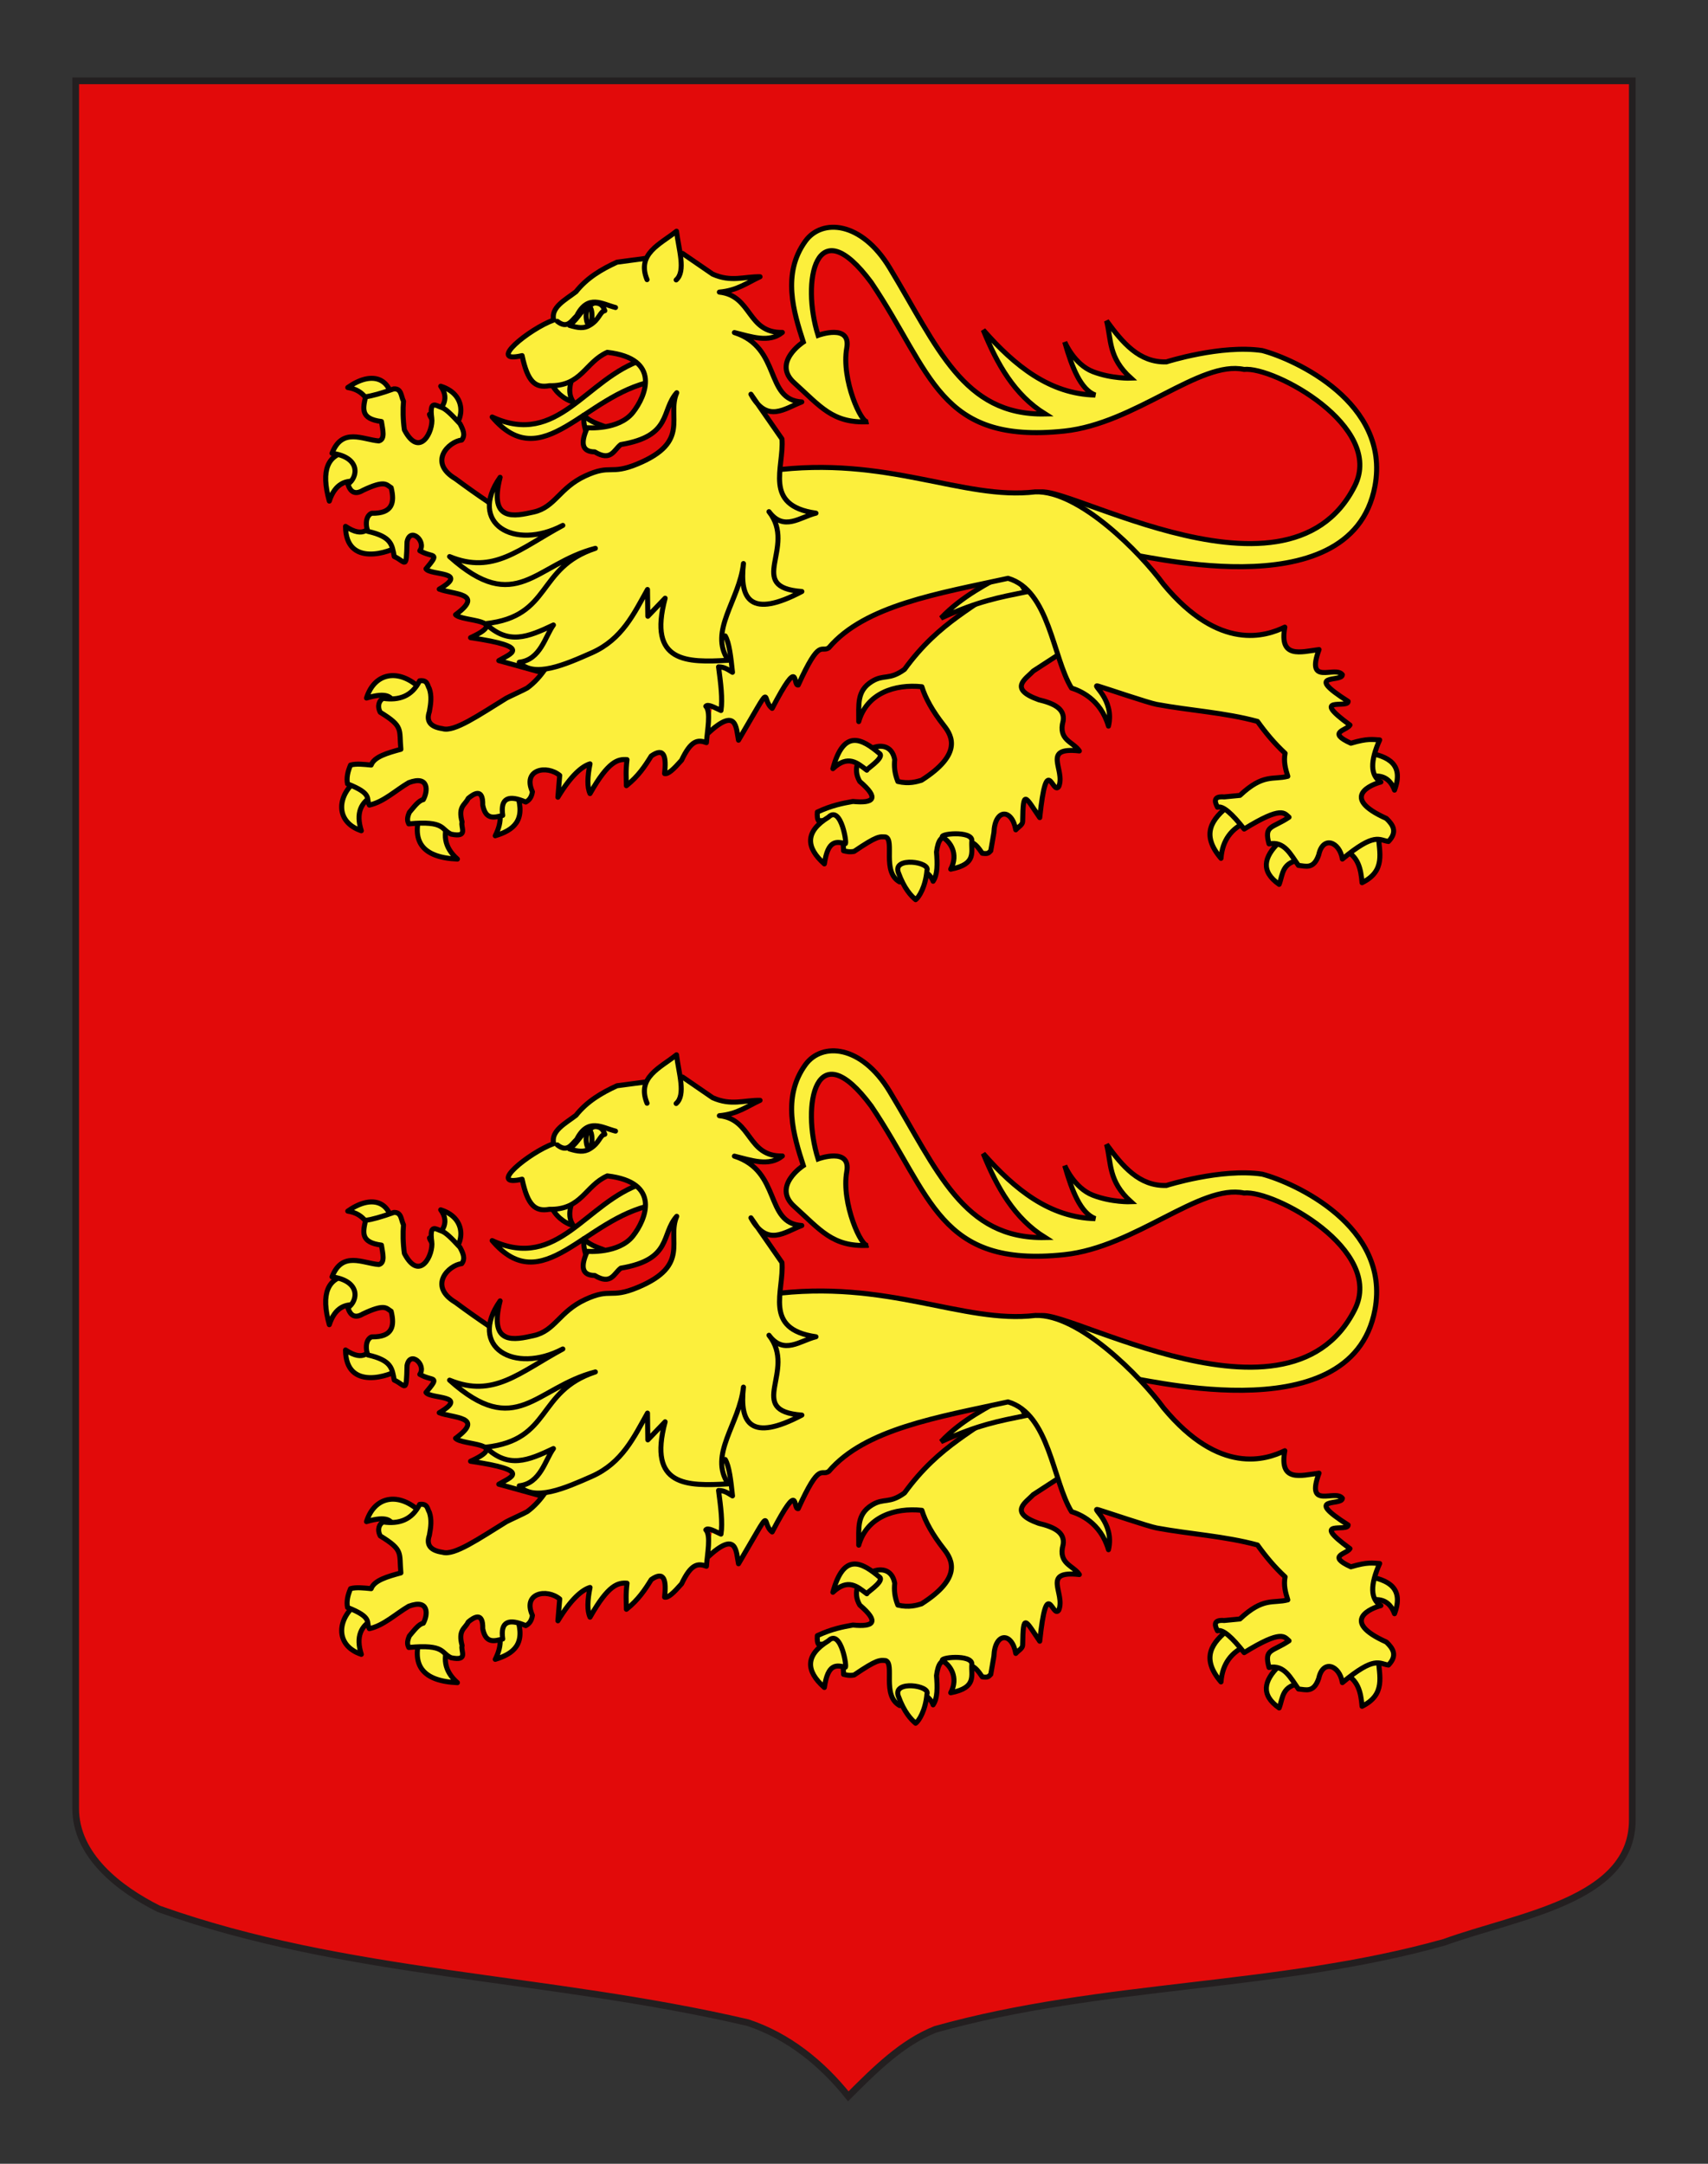
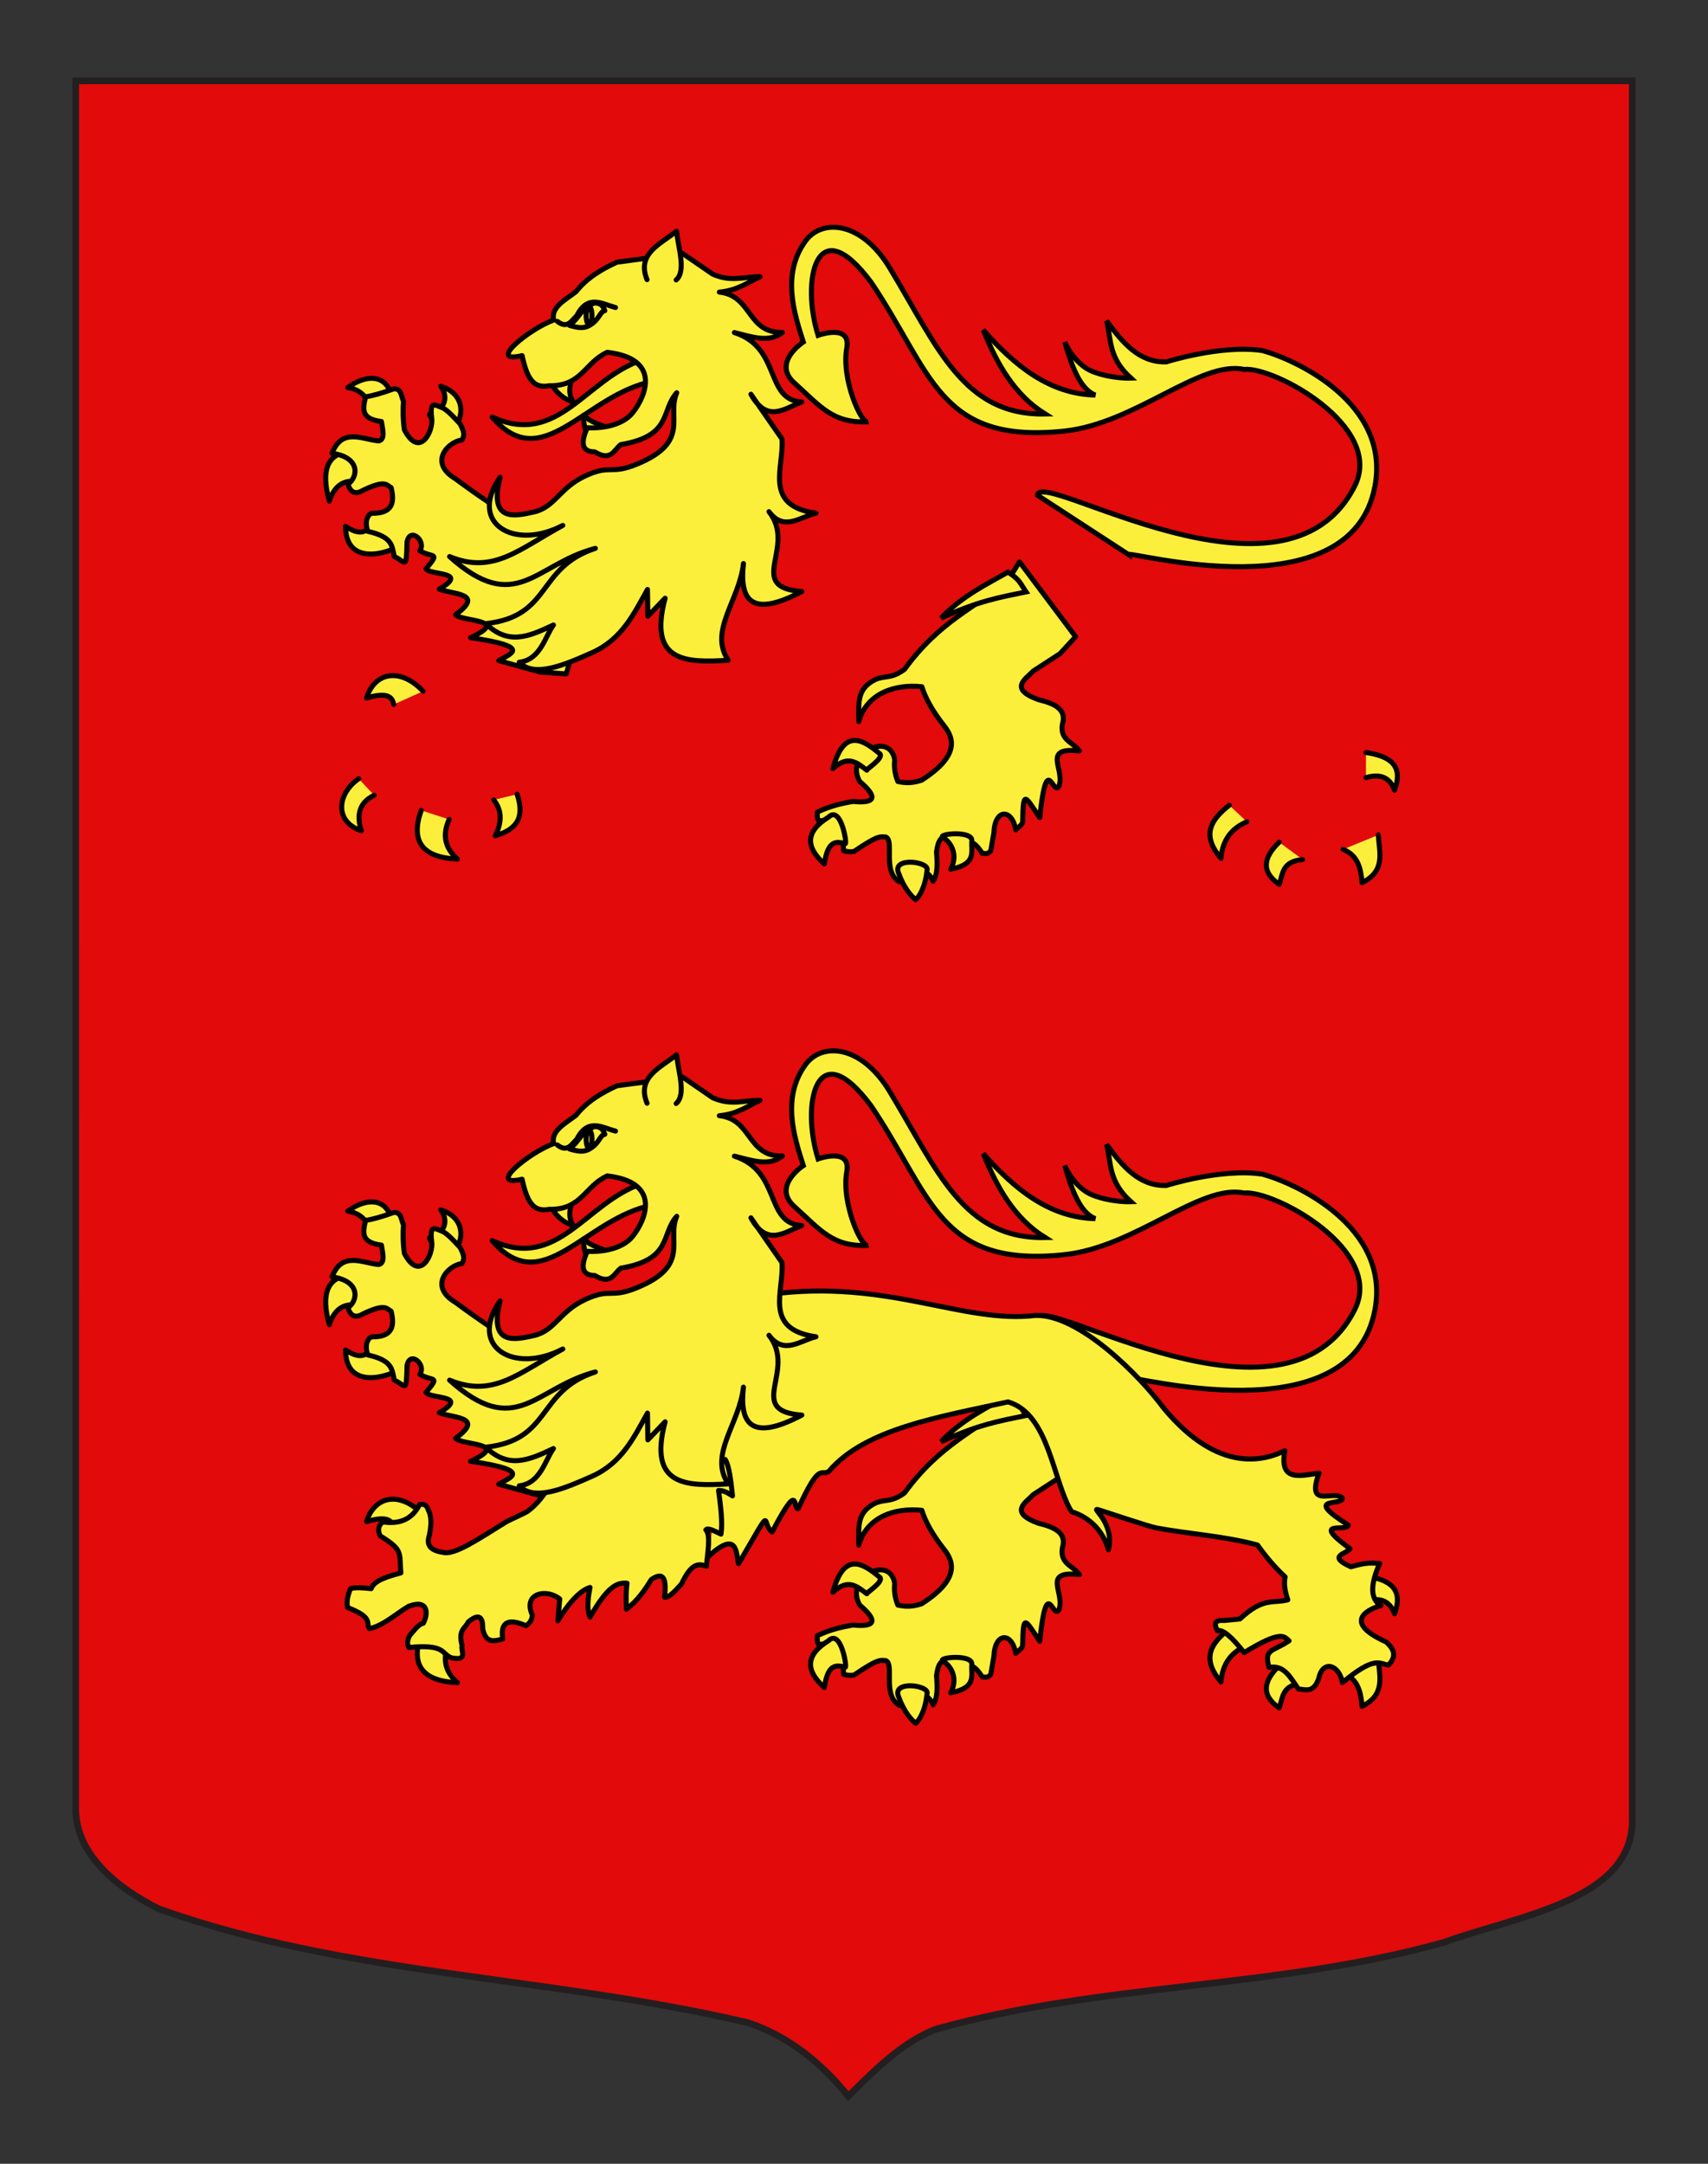
<svg xmlns="http://www.w3.org/2000/svg" version="1.1" id="Blason" x="0px" y="0px" width="255.119px" height="323.148px" viewBox="0 0 255.119 323.148" enable-background="new 0 0 255.119 323.148" xml:space="preserve">
  <rect x="0" y="0" width="255.119" height="323.148" fill="#333333" stroke="none" />
  <path id="Contour_blason" fill="#E20A0A" stroke="#231F20" d="M11.307,12.075c78,0,154.504,0,232.504,0  c0,135.583,0,149.083,0,259.75c0,12.043-17.101,14.25-28.103,18.25c-25,7-51,6-76,13c-5,2-9,6-12.999,10c-4-5-9-9-15-11  c-30-7-60-7-88-17c-6-3-12.406-8-12.406-15C11.307,246.533,11.307,148.45,11.307,12.075z" />
  <g id="Lion_leoparde">
    <path id="Queue" fill="#FCEF3C" stroke="#000000" stroke-width="0.75" d="M168.562,82.821c-0.106-0.666,33.264,8.906,36.812-10.227   c2.309-12.439-11.984-18.962-16.854-20.242c-6.14-0.905-14.297,1.692-14.297,1.692c-4.072,0.137-6.561-2.881-8.936-6.127   c0.719,2.806,0.236,5.493,3.631,8.558c0,0-2.846,0.116-5.669-0.97s-4.212-4.428-4.212-4.428c1.088,3.819,2.376,7.096,4.561,7.925   c-6.789-0.155-11.998-4.337-16.731-9.716c2.055,5.061,4.636,9.668,9.235,12.539c-12.231,0.248-16.059-10.011-23.225-21.84   c-4.223-6.97-10.11-7.358-12.567-3.985c-3.555,4.885-1.746,10.666-0.321,15.075c0,0-4.717,3.076-1.353,6.104   c3.899,3.509,5.731,6.07,11.012,5.81c-0.953,0.468-4.009-6.35-3.174-10.991c0.675-3.738-4.277-1.917-4.277-1.917   c-2.544-8.073-0.348-19.077,7.944-7.886c9.065,13.44,10.062,24.154,28.812,22.186c10.647-1.117,20.306-10.615,26.862-9.21   c4.496-0.464,20.977,8.51,16.552,17.375c-10.291,20.606-47-2.655-47.412,1.409L168.562,82.821z" />
    <g id="Posterieur_droit">
      <path id="path2770" fill="#FCEF3C" stroke="#000000" stroke-width="0.75" stroke-linecap="round" stroke-linejoin="round" d="    M160.661,95.091l-8.387-11.183l-1.678,2.704c-4.804,4.152-10.143,5.996-15.492,13.353c-2.307,1.673-3.059,0.698-4.854,1.796    c-2.325,1.425-1.955,3.476-1.981,6.005c1.191-4.224,5.387-5.633,9.428-5.204c0.511,1.668,1.554,3.583,3.304,5.811    c1.241,1.579,2.724,4.281-3.354,8.154c-0.68,0.203-1.867,0.587-3.539,0.186c-0.521-1.307-0.562-2.322-0.467-3.262    c-0.797-4.419-7.57-0.694-5.22,3.262c2.981,2.553,2.072,3.281-1.026,2.981c-1.563,0.283-3.14,0.574-5.312,1.584    c-0.025,0.524-0.029,1.025,0.188,1.305c3.385-0.396,3.752,3.588,3.728,4.475c0.453,0.103,0.889,0.229,1.584,0.092    c3.452-2.346,3.802-2.219,4.713-2.147c1.366,0.496-0.606,5.215,2.088,6.714c1.702-3.537,4.578-1.474,4.989-0.105    c0.691-1.007,0.65-2.646,0.51-4.366c0.498-3.823,2.238-1.704,2.98-0.093c1.748-2.297,2.684-1.458,3.854,0.279    c0.83,0.118,0.921-0.009,1.271-0.372l0.467-2.703c0.148-3.624,2.71-3.631,3.268-0.423c0.443-0.481,1.024-0.756,1.03-1.256    c0.069-4.89,0.364-3.746,2.55-0.568c1.057-9.995,1.896-3.243,2.842-4.646c1.041-2.497-2.672-5.952,3.076-5.312    c-0.923-1.391-3.214-1.583-2.425-4.474c0.3-1.846-1.415-2.64-3.632-3.169c-4.62-1.646-1.914-3.122-0.84-4.285l4.009-2.604    L160.661,95.091z" />
      <g id="Griffes_PD">
        <path id="path7195" fill="#FCEF3C" stroke="#000000" stroke-width="0.75" stroke-linecap="round" stroke-linejoin="round" d="     M129.474,115.025c-0.175-0.094,2.479-1.708,1.975-2.423c-2.795-2.389-5.438-3.72-7.046,2.196     C126.695,112.665,128.055,113.954,129.474,115.025z" />
        <path id="path7197" fill="#FCEF3C" stroke="#000000" stroke-width="0.75" stroke-linecap="round" stroke-linejoin="round" d="     M126.233,125.978c0.373,0.438-0.566-5.832-2.479-3.944c-3.526,2.17-3.404,4.517-0.621,6.987     C123.674,125.347,124.96,125.699,126.233,125.978z" />
        <path id="path7199" fill="#FCEF3C" stroke="#000000" stroke-width="0.75" stroke-linecap="round" stroke-linejoin="round" d="     M138.456,130.001c0.277-0.643-1-1.168-2.244-1.232c-1.242-0.066-2.452,0.325-2.039,1.516c0.891,2.474,1.934,3.518,2.592,4.08     C137.271,133.995,138.241,132.439,138.456,130.001z" />
        <path id="path7201" fill="#FCEF3C" stroke="#000000" stroke-width="0.75" stroke-linecap="round" stroke-linejoin="round" d="     M145.16,125.584c0.149-1.609-5.289-1.055-4.294-0.491c0.996,0.564,2.369,2.371,1.142,4.717     C145.978,129.051,145.013,127.193,145.16,125.584z" />
      </g>
    </g>
    <g id="Anterieur_droit_1_">
      <g id="Griffes_AD">
        <path id="path6302" fill="#FCEF3C" stroke="#000000" stroke-width="0.75" stroke-linecap="round" stroke-linejoin="round" d="     M58.639,60.28c0.236,0.646-0.415,0.766-2.575,1.202c-1.08-1.362-1.529-3.203-4.121-3.605     C55.438,55.394,58.428,56.315,58.639,60.28z" />
        <path id="path7189" fill="#FCEF3C" stroke="#000000" stroke-width="0.75" stroke-linecap="round" stroke-linejoin="round" d="     M66.938,64.243c0.008,1.42-2.667-1.61-2.789-2.359c1.754-0.319,3.17-2.217,1.678-4.204     C70.287,59.072,69.021,63.776,66.938,64.243z" />
        <path id="path7191" fill="#FCEF3C" stroke="#000000" stroke-width="0.75" stroke-linecap="round" stroke-linejoin="round" d="     M53.695,71.963c2.046,0.399,1.101-4.967-1.803-4.508c-2.905,0.457-4.006,2.718-2.704,7.382     C50.035,72.238,51.648,71.562,53.695,71.963z" />
        <path id="path7193" fill="#FCEF3C" stroke="#000000" stroke-width="0.75" stroke-linecap="round" stroke-linejoin="round" d="     M59.781,81.43c-0.104-2.868-3.463-5.677-3.663-3.721c-0.943,1.12-1.7,2.776-4.508,0.902C51.657,84.79,58.295,82.506,59.781,81.43     z" />
      </g>
      <path id="path1883" fill="#FCEF3C" stroke="#000000" stroke-width="0.75" stroke-linecap="round" stroke-linejoin="round" d="    M84.583,100.644l4.349-15.223l-2.702-3.096c-5.512-2.232-11.614-5.941-18.183-10.808c-4.14-2.464-1.06-5.569,0.921-5.8    c0.56-0.733,0.226-1.528-0.264-2.438c-1.343-1.45-2.124-2.216-2.766-2.438c-0.805-0.256-1.821-1.17-1.452,1.58    c0.289,1.946-1.798,6.137-4.083,1.778c-0.219-1.493-0.237-3.111-0.133-4.279c-0.377-0.719-0.277-1.917-1.449-1.845    c-1.863,0.671-3.233,1.044-4.218,1.187c-0.386,1.744-0.799,3.292,2.372,3.688c0.189,1.24,0.593,2.667-0.396,2.899    c-2.387-0.183-5.469-2.067-6.984,1.845c4.289,0.604,3.899,3.576,2.372,4.612c0.396,1.272,1.144,1.581,2.241,0.922    c3.338-1.584,3.477-0.834,4.217-0.396c0.546,2.211,0.221,3.882-2.898,3.822c-0.741,0.271-1.046,1.403-0.593,2.7    c3.582,0.816,3.618,2.008,3.953,3.757c1.721,0.776,1.809,2.188,1.91-2.176c0.444-2.305,2.929-0.123,1.911,1.318    c1.942,1.138,3.114,0.075,0.921,2.702c0.633,1.004,6.561,0.354,1.978,3.031c2.041,0.812,6.886,0.575,2.438,3.82    c1.009,1.078,8.281,0.626,2.241,3.427c9.402,1.386,5.938,2.379,4.216,3.428l6.193,1.712L84.583,100.644z" />
    </g>
    <path id="Sexe" fill="#FCEF3C" stroke="#000000" stroke-width="0.75" d="M153.257,88.399c-0.859-1.259-0.895-1.812-2.695-2.955   c-2.906,1.659-6.871,3.549-10.002,6.867C146.151,89.747,149.231,89.227,153.257,88.399z" />
    <g id="Corps">
      <g id="Griffes_PG">
        <path id="path2791" fill="#FCEF3C" stroke="#000000" stroke-width="0.75" stroke-linecap="round" stroke-linejoin="round" d="     M183.612,120.258c-2.57,2.042-4.332,4.312-1.234,7.93c0.202-2.688,1.539-4.469,3.864-5.459" />
        <path id="path2793" fill="#FCEF3C" stroke="#000000" stroke-width="0.75" stroke-linecap="round" stroke-linejoin="round" d="     M191.063,125.78c-2.33,2.243-2.762,4.37,0,6.295c0.595-1.5,0.324-3.398,3.506-3.706" />
        <path id="path2795" fill="#FCEF3C" stroke="#000000" stroke-width="0.75" stroke-linecap="round" stroke-linejoin="round" d="     M200.616,126.85c2.264,0.933,2.654,2.896,2.828,4.979c3.594-1.774,2.565-4.55,2.431-7.133" />
        <path id="path2797" fill="#FCEF3C" stroke="#000000" stroke-width="0.75" stroke-linecap="round" stroke-linejoin="round" d="     M204.03,116.132c1.938-0.553,3.49-0.224,4.264,1.873c1.418-3.786-0.822-5.105-4.264-5.619" />
      </g>
      <g id="Griffes_AG">
        <path id="path1888" fill="#FCEF3C" stroke="#000000" stroke-width="0.75" stroke-linecap="round" stroke-linejoin="round" d="     M53.574,116.298c-3.231,2.247-3.67,6.41,0.395,7.774c-0.839-2.622-0.099-4.328,1.916-5.296" />
        <path id="path1890" fill="#FCEF3C" stroke="#000000" stroke-width="0.75" stroke-linecap="round" stroke-linejoin="round" d="     M62.914,121.03c-1.623,4.583,0.119,7.044,5.409,7.27c-2.053-1.809-2.187-3.81-1.238-5.918" />
        <path id="path1892" fill="#FCEF3C" stroke="#000000" stroke-width="0.75" stroke-linecap="round" stroke-linejoin="round" d="     M77.241,118.62c1.326,3.945-0.574,5.382-3.269,6.199c1.154-2.275,0.869-3.979-0.226-5.353" />
        <path id="path1894" fill="#FCEF3C" stroke="#000000" stroke-width="0.75" stroke-linecap="round" stroke-linejoin="round" d="     M63.195,103.237c-3.279-3.507-7.201-2.991-8.453,1.014c3.021-0.91,3.872-0.222,4.059,0.957" />
      </g>
-       <path id="Contour_1_" fill="#FCEF3C" stroke="#000000" stroke-width="0.75" stroke-linecap="round" stroke-linejoin="round" d="    M105.647,109.609c4.489-4.192,4.28-0.846,4.661,0.937c5.541-9.429,3.216-6.131,5.027-4.754c4.241-8.095,3.016-3.312,3.895-3.484    c3.278-7.211,3.388-4.746,4.573-5.569c5.379-6.34,16.385-8.1,26.762-10.371c6.188,1.805,6.67,11.816,9.484,16.39    c1.162,0.37,4.318,1.583,5.521,5.685c0.961-4.102-2.758-6.341-1.528-5.975c1.231,0.368,7.481,2.502,8.731,2.733    c5.011,0.925,10.123,1.204,15.055,2.539c1.212,1.691,2.547,3.302,4.121,4.755c-0.236,1.221,0.048,2.339,0.406,3.441    c-2.203,0.574-3.641-0.451-7.153,2.853l-2.354,0.228c-1.533-0.124-1.502,0.582-0.996,1.539c0.808-0.285,2.213,1.012,3.984,3.259    c5.714-3.525,5.996-2.336,6.703-1.768c-2.497,1.682-3.77,1.162-2.988,3.985c2.314-0.46,3.227,1.606,4.393,3.214    c1.104,0.086,2.275,0.633,3.033-1.585c0.619-2.89,3.111-1.974,3.531,0.635c4.86-4.04,5.458-2.823,6.883-2.626    c1.375-1.44,0.69-2.475-0.317-3.439c-7.116-3.188-2.106-5.117-0.813-5.436c-1.607-0.982-1.595-3.136-0.182-6.293    c-1.041-0.046-1.766-0.261-4.301,0.497c-3.674-1.668-0.575-1.913-0.137-2.717c-6.152-4.484-0.25-2.393-0.271-3.531    c-6.861-4.355-0.901-2.789-0.86-3.982c-1.066-1.426-5.539,1.79-3.486-3.76c-2.733,0.349-5.979,1.41-5.115-3.35    c-2.737,1.32-9.702,3.756-18.111-6.385c-3.486-4.757-12.637-14.046-19.152-13.817c-10.824,1.288-22.127-5.5-39.607-3.153    L92.519,79.16l-6.743,0.588c0.146,12.522-2.885,19.979-7.033,23.006c-0.205,0.15-2.9,1.382-3.114,1.515    c-4.135,2.548-7.796,5.085-9.504,4.559c-1.942-0.271-2.464-1.182-1.993-2.536c0.226-1.19,0.37-2.369,0-3.439    c-0.321-0.517-0.238-1.331-1.45-1.18c-1.157,2.315-3.071,2.964-5.433,2.626c-0.589,0.258-0.961,1.113-0.451,2.081    c3.522,2.155,2.79,2.528,3.078,5.525c-1.991,0.548-3.979,1.099-4.437,2.354c-1.096-0.103-2.217-0.244-3.08,0    c-0.431,0.993-0.625,1.937-0.452,2.809c3.86,1.52,2.702,2.201,3.261,3.17c2.172-0.483,3.929-2.216,5.887-3.352    c3.061-1.146,2.866,1.287,2.171,2.536c-0.692,0.124-1.386,1.088-2.08,1.9c-0.419,0.962-0.263,1.35-0.091,1.722    c5.485-0.518,4.783,0.856,6.338,1.539c2.642,0.54,1.371-1.052,1.63-1.811c-0.646-2.407,0.465-2.535,0.907-3.532    c0.822-0.688,2.242-1.637,2.173,0.997c0.441,2.256,1.723,1.869,2.988,1.539c-0.396-2.658,0.941-3.074,3.44-1.993    c0.488-0.254,0.867-0.684,0.995-1.539c-1.506-3.335,2.117-4.049,4.075-2.444l-0.271,3.261c1.93-3.203,3.595-4.634,4.8-4.981    c-0.394,1.93-0.451,3.475,0,4.438c2.754-4.884,4.195-5.176,5.524-5.07c-0.21,1.744-0.106,2.712-0.091,3.894    c1.77-1.402,2.774-2.917,3.712-4.438c2.02-1.405,2.25,0.2,1.993,2.627c0.543,0.11,1.289-0.582,2.537-1.994    c1.426-3.017,2.435-3.099,3.712-2.625c0.129-1.852,0.711-4.608-0.092-5.434c0.319-0.399,1.379,0.239,2.264,0.634    c0.271-1.702-0.043-4.109-0.361-6.52c0.953,0.014,1.47,0.461,2.081,0.814c-0.237-2.263-0.492-4.472-1.086-5.433" />
    </g>
    <g id="Tete_2_">
      <path id="path3447" fill="#FCEF3C" stroke="#000000" stroke-width="0.75" stroke-linecap="round" stroke-linejoin="round" d="    M96.021,53.719c-8.562,2.796-12.627,13.117-22.51,8.56c7.54,8.87,13.789-3.288,23.968-5.32L96.021,53.719z" />
      <g id="Crocs">
        <path id="path2476_2_" fill="#FCEF3C" stroke="#000000" stroke-width="0.75" stroke-linecap="round" stroke-linejoin="round" d="     M87.689,65.268c-0.167-1.08-0.583-1.748-0.495-3.258c1.107,1.166,2.548,1.382,3.851,1.992" />
        <path id="path2474_2_" fill="#FCEF3C" stroke="#000000" stroke-width="0.75" stroke-linecap="round" stroke-linejoin="round" d="     M82.369,57.194c0.485,1.264,1.837,2.451,3.271,2.847c-1.041-1.476-0.328-3.185,0.168-4.525" />
      </g>
      <path id="Contour_4_" fill="#FCEF3C" stroke="#000000" stroke-width="0.75" stroke-linecap="round" stroke-linejoin="round" d="    M96.713,88.039l0.052,3.999l2.584-2.697c-2.603,9.686,3.28,9.625,9.423,9.269c-2.945-4.385,1.679-8.938,2.276-14.447    c-0.611,5.438,1.11,8.191,8.724,4.176c-8.545-0.63-0.687-6.604-4.912-11.924c2.225,3.002,4.651,0.787,7.017,0.224    c-7.979-1.132-4.718-6.849-5.081-11.089l-4.633-6.672c2.444,4.408,5.037,2.105,7.6,1.151c-5.582-0.317-3.021-8.109-10.068-10.362    c2.533,0.614,5.157,1.607,7.163-0.022c-5.304,0.1-4.473-5.483-9.411-6.02c2.707-0.242,4.187-1.425,6.079-2.293    c-2.328-0.051-4.305,0.85-7.078-0.392l-4.495-3.089l-9.797,1.303c-2.32,1.062-4.494,2.347-6.125,4.414    c-1.62,1.241-3.771,2.311-3.332,4.225c-3.646,1.319-10.132,6.585-4.714,5.318c0.83,3.927,1.962,4.869,4.062,4.495    c4.848,0.101,5.337-3.521,8.662-4.989c8.103,0.938,5.772,6.527,3.821,8.986c-2.122,2.675-6.803,2.278-6.803,2.278    c-1.102,2.394-0.732,3.594,1.103,3.604c2.472,1.5,2.86-0.311,3.897-1.089c7.718-1.295,5.958-5.062,8.355-7.744    c-1.546,3.594,2.146,7.303-5.85,10.626c-4.128,1.718-3.943,0.004-7.816,1.8c-3.876,1.797-4.498,4.669-7.68,5.385    c-2.847,0.641-6.774,1.552-5.035-5.181c-4.839,6.871,2.095,11.009,9.366,7.183c-6.524,3.515-10.326,7.373-16.915,4.657    c9.961,8.935,12.772,1.113,21.774-1.23c-8.838,2.896-6.455,10.169-16.378,11.243c3.375,3.225,6.305,2.014,10.115,0.203    c-1.245,1.702-1.921,5.198-5.104,5.562c2.216,2.396,6.843,0.357,10.832-1.407C92.935,95.483,94.706,91.607,96.713,88.039z" />
      <path id="Oreille" fill="#FCEF3C" stroke="#000000" stroke-width="0.75" stroke-linecap="round" stroke-linejoin="round" d="    M96.647,41.764c-1.587-3.871,1.967-5.288,4.402-7.234c0.314,2.682,1.438,5.979-0.053,7.275" />
      <path id="path3449_2_" fill="#FCEF3C" stroke="#000000" stroke-width="0.75" stroke-linecap="round" stroke-linejoin="round" d="    M83.238,47.987c1.518,1.2,2.111-0.084,2.907-0.824c1.669-3.278,3.776-1.753,5.794-1.238" />
      <g id="Oeil_2_">
        <path id="path3451_2_" fill="#FCEF3C" stroke="#000000" stroke-width="0.75" stroke-linecap="round" stroke-linejoin="round" d="     M85.065,48.594c1.237,0.375,2.178,0.526,3.064-0.044c1.454-0.879,1.457-2.011,2.206-2.147c-0.233-0.624-0.522-1.203-1.61-1.15     C86.454,46.405,86.78,47.206,85.065,48.594z" />
        <ellipse fill="#FCEF3C" stroke="#000000" stroke-width="0.75" stroke-linecap="round" stroke-linejoin="round" cx="87.988" cy="47.147" rx="0.436" ry="1.342" />
      </g>
    </g>
  </g>
  <g id="Lion_leoparde_1_">
    <path id="Queue_1_" fill="#FCEF3C" stroke="#000000" stroke-width="0.75" d="M168.562,205.821   c-0.106-0.666,33.264,8.906,36.812-10.227c2.309-12.439-11.984-18.962-16.854-20.242c-6.14-0.905-14.297,1.692-14.297,1.692   c-4.072,0.137-6.561-2.881-8.936-6.127c0.719,2.807,0.236,5.494,3.631,8.559c0,0-2.846,0.116-5.669-0.971   c-2.823-1.086-4.212-4.427-4.212-4.427c1.088,3.819,2.376,7.095,4.561,7.924c-6.789-0.155-11.998-4.337-16.731-9.716   c2.055,5.061,4.636,9.668,9.235,12.539c-12.231,0.248-16.059-10.01-23.225-21.839c-4.223-6.971-10.11-7.359-12.567-3.986   c-3.555,4.885-1.746,10.667-0.321,15.075c0,0-4.717,3.076-1.353,6.103c3.899,3.51,5.731,6.071,11.012,5.811   c-0.953,0.469-4.009-6.349-3.174-10.991c0.675-3.738-4.277-1.917-4.277-1.917c-2.544-8.073-0.348-19.077,7.944-7.886   c9.065,13.441,10.062,24.154,28.812,22.186c10.647-1.118,20.306-10.615,26.862-9.209c4.496-0.464,20.977,8.508,16.552,17.374   c-10.291,20.607-47-2.655-47.412,1.409L168.562,205.821z" />
    <g id="Posterieur_droit_1_">
      <path id="path2770_1_" fill="#FCEF3C" stroke="#000000" stroke-width="0.75" stroke-linecap="round" stroke-linejoin="round" d="    M160.661,218.091l-8.387-11.183l-1.678,2.704c-4.804,4.153-10.143,5.996-15.492,13.353c-2.307,1.674-3.059,0.699-4.854,1.796    c-2.325,1.425-1.955,3.476-1.981,6.005c1.191-4.223,5.387-5.633,9.428-5.204c0.511,1.668,1.554,3.583,3.304,5.811    c1.241,1.58,2.724,4.281-3.354,8.154c-0.68,0.203-1.867,0.587-3.539,0.186c-0.521-1.307-0.562-2.322-0.467-3.261    c-0.797-4.419-7.57-0.695-5.22,3.261c2.981,2.553,2.072,3.281-1.026,2.981c-1.563,0.284-3.14,0.574-5.312,1.584    c-0.025,0.524-0.029,1.026,0.188,1.305c3.385-0.396,3.752,3.588,3.728,4.475c0.453,0.103,0.889,0.229,1.584,0.092    c3.452-2.346,3.802-2.219,4.713-2.146c1.366,0.495-0.606,5.214,2.088,6.713c1.702-3.537,4.578-1.473,4.989-0.104    c0.691-1.008,0.65-2.646,0.51-4.366c0.498-3.824,2.238-1.704,2.98-0.094c1.748-2.297,2.684-1.458,3.854,0.279    c0.83,0.118,0.921-0.009,1.271-0.372l0.467-2.702c0.148-3.625,2.71-3.632,3.268-0.424c0.443-0.481,1.024-0.756,1.03-1.254    c0.069-4.892,0.364-3.748,2.55-0.57c1.057-9.994,1.896-3.243,2.842-4.646c1.041-2.497-2.672-5.952,3.076-5.311    c-0.923-1.392-3.214-1.584-2.425-4.475c0.3-1.846-1.415-2.64-3.632-3.169c-4.62-1.645-1.914-3.12-0.84-4.285l4.009-2.604    L160.661,218.091z" />
      <g id="Griffes_PD_1_">
        <path id="path7195_1_" fill="#FCEF3C" stroke="#000000" stroke-width="0.75" stroke-linecap="round" stroke-linejoin="round" d="     M129.474,238.025c-0.175-0.094,2.479-1.708,1.975-2.422c-2.795-2.389-5.438-3.72-7.046,2.196     C126.695,235.665,128.055,236.954,129.474,238.025z" />
        <path id="path7197_1_" fill="#FCEF3C" stroke="#000000" stroke-width="0.75" stroke-linecap="round" stroke-linejoin="round" d="     M126.233,248.978c0.373,0.438-0.566-5.832-2.479-3.944c-3.526,2.17-3.404,4.517-0.621,6.987     C123.674,248.347,124.96,248.7,126.233,248.978z" />
        <path id="path7199_1_" fill="#FCEF3C" stroke="#000000" stroke-width="0.75" stroke-linecap="round" stroke-linejoin="round" d="     M138.456,253.001c0.277-0.643-1-1.168-2.244-1.232c-1.242-0.066-2.452,0.325-2.039,1.516c0.891,2.474,1.934,3.518,2.592,4.08     C137.271,256.996,138.241,255.439,138.456,253.001z" />
        <path id="path7201_1_" fill="#FCEF3C" stroke="#000000" stroke-width="0.75" stroke-linecap="round" stroke-linejoin="round" d="     M145.16,248.584c0.149-1.609-5.289-1.055-4.294-0.491c0.996,0.564,2.369,2.371,1.142,4.717     C145.978,252.051,145.013,250.193,145.16,248.584z" />
      </g>
    </g>
    <g id="Anterieur_droit_2_">
      <g id="Griffes_AD_1_">
        <path id="path6302_1_" fill="#FCEF3C" stroke="#000000" stroke-width="0.75" stroke-linecap="round" stroke-linejoin="round" d="     M58.639,183.28c0.236,0.646-0.415,0.766-2.575,1.202c-1.08-1.361-1.529-3.202-4.121-3.605     C55.438,178.394,58.428,179.315,58.639,183.28z" />
        <path id="path7189_1_" fill="#FCEF3C" stroke="#000000" stroke-width="0.75" stroke-linecap="round" stroke-linejoin="round" d="     M66.938,187.243c0.008,1.421-2.667-1.61-2.789-2.359c1.754-0.319,3.17-2.217,1.678-4.203     C70.287,182.073,69.021,186.777,66.938,187.243z" />
        <path id="path7191_1_" fill="#FCEF3C" stroke="#000000" stroke-width="0.75" stroke-linecap="round" stroke-linejoin="round" d="     M53.695,194.963c2.046,0.4,1.101-4.967-1.803-4.508c-2.905,0.457-4.006,2.718-2.704,7.382     C50.035,195.238,51.648,194.562,53.695,194.963z" />
        <path id="path7193_1_" fill="#FCEF3C" stroke="#000000" stroke-width="0.75" stroke-linecap="round" stroke-linejoin="round" d="     M59.781,204.431c-0.104-2.869-3.463-5.678-3.663-3.721c-0.943,1.119-1.7,2.775-4.508,0.902     C51.657,207.79,58.295,205.507,59.781,204.431z" />
      </g>
      <path id="path1883_1_" fill="#FCEF3C" stroke="#000000" stroke-width="0.75" stroke-linecap="round" stroke-linejoin="round" d="    M84.583,223.645l4.349-15.223l-2.702-3.097c-5.512-2.232-11.614-5.941-18.183-10.808c-4.14-2.464-1.06-5.569,0.921-5.8    c0.56-0.733,0.226-1.528-0.264-2.438c-1.343-1.45-2.124-2.216-2.766-2.438c-0.805-0.256-1.821-1.169-1.452,1.58    c0.289,1.946-1.798,6.138-4.083,1.779c-0.219-1.493-0.237-3.112-0.133-4.28c-0.377-0.719-0.277-1.916-1.449-1.844    c-1.863,0.67-3.233,1.043-4.218,1.187c-0.386,1.743-0.799,3.291,2.372,3.688c0.189,1.24,0.593,2.667-0.396,2.899    c-2.387-0.182-5.469-2.066-6.984,1.845c4.289,0.604,3.899,3.576,2.372,4.612c0.396,1.273,1.144,1.581,2.241,0.922    c3.338-1.584,3.477-0.833,4.217-0.396c0.546,2.21,0.221,3.881-2.898,3.821c-0.741,0.271-1.046,1.403-0.593,2.7    c3.582,0.816,3.618,2.008,3.953,3.757c1.721,0.777,1.809,2.188,1.91-2.175c0.444-2.306,2.929-0.124,1.911,1.317    c1.942,1.138,3.114,0.076,0.921,2.702c0.633,1.004,6.561,0.354,1.978,3.031c2.041,0.813,6.886,0.576,2.438,3.821    c1.009,1.078,8.281,0.625,2.241,3.427c9.402,1.386,5.938,2.379,4.216,3.428l6.193,1.711L84.583,223.645z" />
    </g>
    <path id="Sexe_1_" fill="#FCEF3C" stroke="#000000" stroke-width="0.75" d="M153.257,211.399c-0.859-1.259-0.895-1.811-2.695-2.955   c-2.906,1.659-6.871,3.549-10.002,6.867C146.151,212.747,149.231,212.227,153.257,211.399z" />
    <g id="Corps_1_">
      <g id="Griffes_PG_1_">
        <path id="path2791_1_" fill="#FCEF3C" stroke="#000000" stroke-width="0.75" stroke-linecap="round" stroke-linejoin="round" d="     M183.612,243.259c-2.57,2.042-4.332,4.312-1.234,7.929c0.202-2.688,1.539-4.469,3.864-5.457" />
        <path id="path2793_1_" fill="#FCEF3C" stroke="#000000" stroke-width="0.75" stroke-linecap="round" stroke-linejoin="round" d="     M191.063,248.78c-2.33,2.244-2.762,4.37,0,6.295c0.595-1.5,0.324-3.398,3.506-3.706" />
        <path id="path2795_1_" fill="#FCEF3C" stroke="#000000" stroke-width="0.75" stroke-linecap="round" stroke-linejoin="round" d="     M200.616,249.85c2.264,0.933,2.654,2.896,2.828,4.979c3.594-1.775,2.565-4.55,2.431-7.132" />
        <path id="path2797_1_" fill="#FCEF3C" stroke="#000000" stroke-width="0.75" stroke-linecap="round" stroke-linejoin="round" d="     M204.03,239.132c1.938-0.553,3.49-0.224,4.264,1.873c1.418-3.786-0.822-5.105-4.264-5.619" />
      </g>
      <g id="Griffes_AG_1_">
-         <path id="path1888_1_" fill="#FCEF3C" stroke="#000000" stroke-width="0.75" stroke-linecap="round" stroke-linejoin="round" d="     M53.574,239.298c-3.231,2.248-3.67,6.41,0.395,7.774c-0.839-2.622-0.099-4.328,1.916-5.296" />
        <path id="path1890_1_" fill="#FCEF3C" stroke="#000000" stroke-width="0.75" stroke-linecap="round" stroke-linejoin="round" d="     M62.914,244.03c-1.623,4.583,0.119,7.044,5.409,7.27c-2.053-1.809-2.187-3.81-1.238-5.917" />
-         <path id="path1892_1_" fill="#FCEF3C" stroke="#000000" stroke-width="0.75" stroke-linecap="round" stroke-linejoin="round" d="     M77.241,241.62c1.326,3.946-0.574,5.382-3.269,6.199c1.154-2.275,0.869-3.979-0.226-5.353" />
        <path id="path1894_1_" fill="#FCEF3C" stroke="#000000" stroke-width="0.75" stroke-linecap="round" stroke-linejoin="round" d="     M63.195,226.237c-3.279-3.507-7.201-2.991-8.453,1.014c3.021-0.91,3.872-0.222,4.059,0.957" />
      </g>
      <path id="Contour_3_" fill="#FCEF3C" stroke="#000000" stroke-width="0.75" stroke-linecap="round" stroke-linejoin="round" d="    M105.647,232.609c4.489-4.192,4.28-0.846,4.661,0.937c5.541-9.428,3.216-6.131,5.027-4.754c4.241-8.095,3.016-3.312,3.895-3.484    c3.278-7.211,3.388-4.746,4.573-5.569c5.379-6.34,16.385-8.1,26.762-10.371c6.188,1.805,6.67,11.817,9.484,16.389    c1.162,0.371,4.318,1.584,5.521,5.686c0.961-4.102-2.758-6.341-1.528-5.975c1.231,0.368,7.481,2.502,8.731,2.733    c5.011,0.925,10.123,1.204,15.055,2.539c1.212,1.692,2.547,3.302,4.121,4.756c-0.236,1.221,0.048,2.338,0.406,3.44    c-2.203,0.574-3.641-0.45-7.153,2.853l-2.354,0.228c-1.533-0.124-1.502,0.582-0.996,1.538c0.808-0.283,2.213,1.013,3.984,3.26    c5.714-3.524,5.996-2.336,6.703-1.767c-2.497,1.681-3.77,1.161-2.988,3.984c2.314-0.46,3.227,1.605,4.393,3.214    c1.104,0.086,2.275,0.633,3.033-1.584c0.619-2.89,3.111-1.975,3.531,0.634c4.86-4.04,5.458-2.824,6.883-2.626    c1.375-1.44,0.69-2.474-0.317-3.438c-7.116-3.188-2.106-5.118-0.813-5.437c-1.607-0.982-1.595-3.136-0.182-6.293    c-1.041-0.046-1.766-0.261-4.301,0.497c-3.674-1.668-0.575-1.912-0.137-2.717c-6.152-4.484-0.25-2.394-0.271-3.531    c-6.861-4.355-0.901-2.789-0.86-3.982c-1.066-1.425-5.539,1.79-3.486-3.759c-2.733,0.349-5.979,1.409-5.115-3.351    c-2.737,1.32-9.702,3.756-18.111-6.384c-3.486-4.757-12.637-14.046-19.152-13.817c-10.824,1.287-22.127-5.501-39.607-3.153    l-22.518,8.858l-6.743,0.587c0.146,12.522-2.885,19.979-7.033,23.006c-0.205,0.151-2.9,1.383-3.114,1.515    c-4.135,2.548-7.796,5.085-9.504,4.559c-1.942-0.27-2.464-1.181-1.993-2.536c0.226-1.19,0.37-2.369,0-3.44    c-0.321-0.516-0.238-1.329-1.45-1.179c-1.157,2.315-3.071,2.965-5.433,2.625c-0.589,0.26-0.961,1.115-0.451,2.083    c3.522,2.154,2.79,2.527,3.078,5.523c-1.991,0.549-3.979,1.1-4.437,2.354c-1.096-0.103-2.217-0.244-3.08,0    c-0.431,0.993-0.625,1.937-0.452,2.809c3.86,1.52,2.702,2.202,3.261,3.17c2.172-0.483,3.929-2.216,5.887-3.352    c3.061-1.146,2.866,1.288,2.171,2.537c-0.692,0.123-1.386,1.087-2.08,1.899c-0.419,0.963-0.263,1.35-0.091,1.722    c5.485-0.518,4.783,0.856,6.338,1.539c2.642,0.54,1.371-1.052,1.63-1.811c-0.646-2.407,0.465-2.535,0.907-3.531    c0.822-0.688,2.242-1.638,2.173,0.996c0.441,2.257,1.723,1.869,2.988,1.539c-0.396-2.658,0.941-3.073,3.44-1.993    c0.488-0.254,0.867-0.684,0.995-1.539c-1.506-3.335,2.117-4.049,4.075-2.444l-0.271,3.261c1.93-3.203,3.595-4.633,4.8-4.981    c-0.394,1.93-0.451,3.474,0,4.438c2.754-4.883,4.195-5.175,5.524-5.071c-0.21,1.745-0.106,2.714-0.091,3.895    c1.77-1.402,2.774-2.917,3.712-4.438c2.02-1.405,2.25,0.2,1.993,2.627c0.543,0.109,1.289-0.581,2.537-1.993    c1.426-3.017,2.435-3.099,3.712-2.625c0.129-1.854,0.711-4.609-0.092-5.435c0.319-0.398,1.379,0.239,2.264,0.634    c0.271-1.702-0.043-4.109-0.361-6.52c0.953,0.014,1.47,0.46,2.081,0.814c-0.237-2.263-0.492-4.471-1.086-5.433" />
    </g>
    <g id="Tete_1_">
      <path id="path3447_1_" fill="#FCEF3C" stroke="#000000" stroke-width="0.75" stroke-linecap="round" stroke-linejoin="round" d="    M96.021,176.719c-8.562,2.796-12.627,13.117-22.51,8.56c7.54,8.871,13.789-3.287,23.968-5.319L96.021,176.719z" />
      <g id="Crocs_1_">
        <path id="path2476_1_" fill="#FCEF3C" stroke="#000000" stroke-width="0.75" stroke-linecap="round" stroke-linejoin="round" d="     M87.689,188.268c-0.167-1.08-0.583-1.747-0.495-3.258c1.107,1.166,2.548,1.383,3.851,1.993" />
        <path id="path2474_1_" fill="#FCEF3C" stroke="#000000" stroke-width="0.75" stroke-linecap="round" stroke-linejoin="round" d="     M82.369,180.195c0.485,1.263,1.837,2.45,3.271,2.846c-1.041-1.476-0.328-3.185,0.168-4.525" />
      </g>
      <path id="Contour_2_" fill="#FCEF3C" stroke="#000000" stroke-width="0.75" stroke-linecap="round" stroke-linejoin="round" d="    M96.713,211.04l0.052,3.998l2.584-2.697c-2.603,9.686,3.28,9.625,9.423,9.269c-2.945-4.385,1.679-8.938,2.276-14.447    c-0.611,5.438,1.11,8.191,8.724,4.176c-8.545-0.63-0.687-6.604-4.912-11.924c2.225,3.002,4.651,0.787,7.017,0.225    c-7.979-1.133-4.718-6.85-5.081-11.09l-4.633-6.672c2.444,4.409,5.037,2.105,7.6,1.151c-5.582-0.316-3.021-8.108-10.068-10.362    c2.533,0.614,5.157,1.607,7.163-0.022c-5.304,0.101-4.473-5.483-9.411-6.019c2.707-0.243,4.187-1.426,6.079-2.294    c-2.328-0.051-4.305,0.85-7.078-0.392l-4.495-3.089l-9.797,1.303c-2.32,1.062-4.494,2.348-6.125,4.414    c-1.62,1.242-3.771,2.311-3.332,4.225c-3.646,1.32-10.132,6.585-4.714,5.318c0.83,3.927,1.962,4.87,4.062,4.496    c4.848,0.101,5.337-3.522,8.662-4.99c8.103,0.938,5.772,6.527,3.821,8.986c-2.122,2.676-6.803,2.278-6.803,2.278    c-1.102,2.395-0.732,3.594,1.103,3.604c2.472,1.499,2.86-0.311,3.897-1.09c7.718-1.295,5.958-5.062,8.355-7.744    c-1.546,3.595,2.146,7.304-5.85,10.626c-4.128,1.719-3.943,0.005-7.816,1.801c-3.876,1.796-4.498,4.668-7.68,5.384    c-2.847,0.642-6.774,1.553-5.035-5.181c-4.839,6.871,2.095,11.009,9.366,7.183c-6.524,3.516-10.326,7.373-16.915,4.657    c9.961,8.935,12.772,1.113,21.774-1.23c-8.838,2.896-6.455,10.17-16.378,11.244c3.375,3.224,6.305,2.013,10.115,0.202    c-1.245,1.703-1.921,5.198-5.104,5.562c2.216,2.396,6.843,0.356,10.832-1.406C92.935,218.483,94.706,214.607,96.713,211.04z" />
      <path id="Oreille_1_" fill="#FCEF3C" stroke="#000000" stroke-width="0.75" stroke-linecap="round" stroke-linejoin="round" d="    M96.647,164.765c-1.587-3.872,1.967-5.288,4.402-7.235c0.314,2.682,1.438,5.979-0.053,7.275" />
      <path id="path3449_1_" fill="#FCEF3C" stroke="#000000" stroke-width="0.75" stroke-linecap="round" stroke-linejoin="round" d="    M83.238,170.987c1.518,1.2,2.111-0.084,2.907-0.824c1.669-3.278,3.776-1.752,5.794-1.238" />
      <g id="Oeil_1_">
        <path id="path3451_1_" fill="#FCEF3C" stroke="#000000" stroke-width="0.75" stroke-linecap="round" stroke-linejoin="round" d="     M85.065,171.594c1.237,0.375,2.178,0.527,3.064-0.044c1.454-0.878,1.457-2.01,2.206-2.147c-0.233-0.624-0.522-1.203-1.61-1.15     C86.454,169.405,86.78,170.207,85.065,171.594z" />
        <ellipse fill="#FCEF3C" stroke="#000000" stroke-width="0.75" stroke-linecap="round" stroke-linejoin="round" cx="87.988" cy="170.147" rx="0.436" ry="1.342" />
      </g>
    </g>
  </g>
</svg>